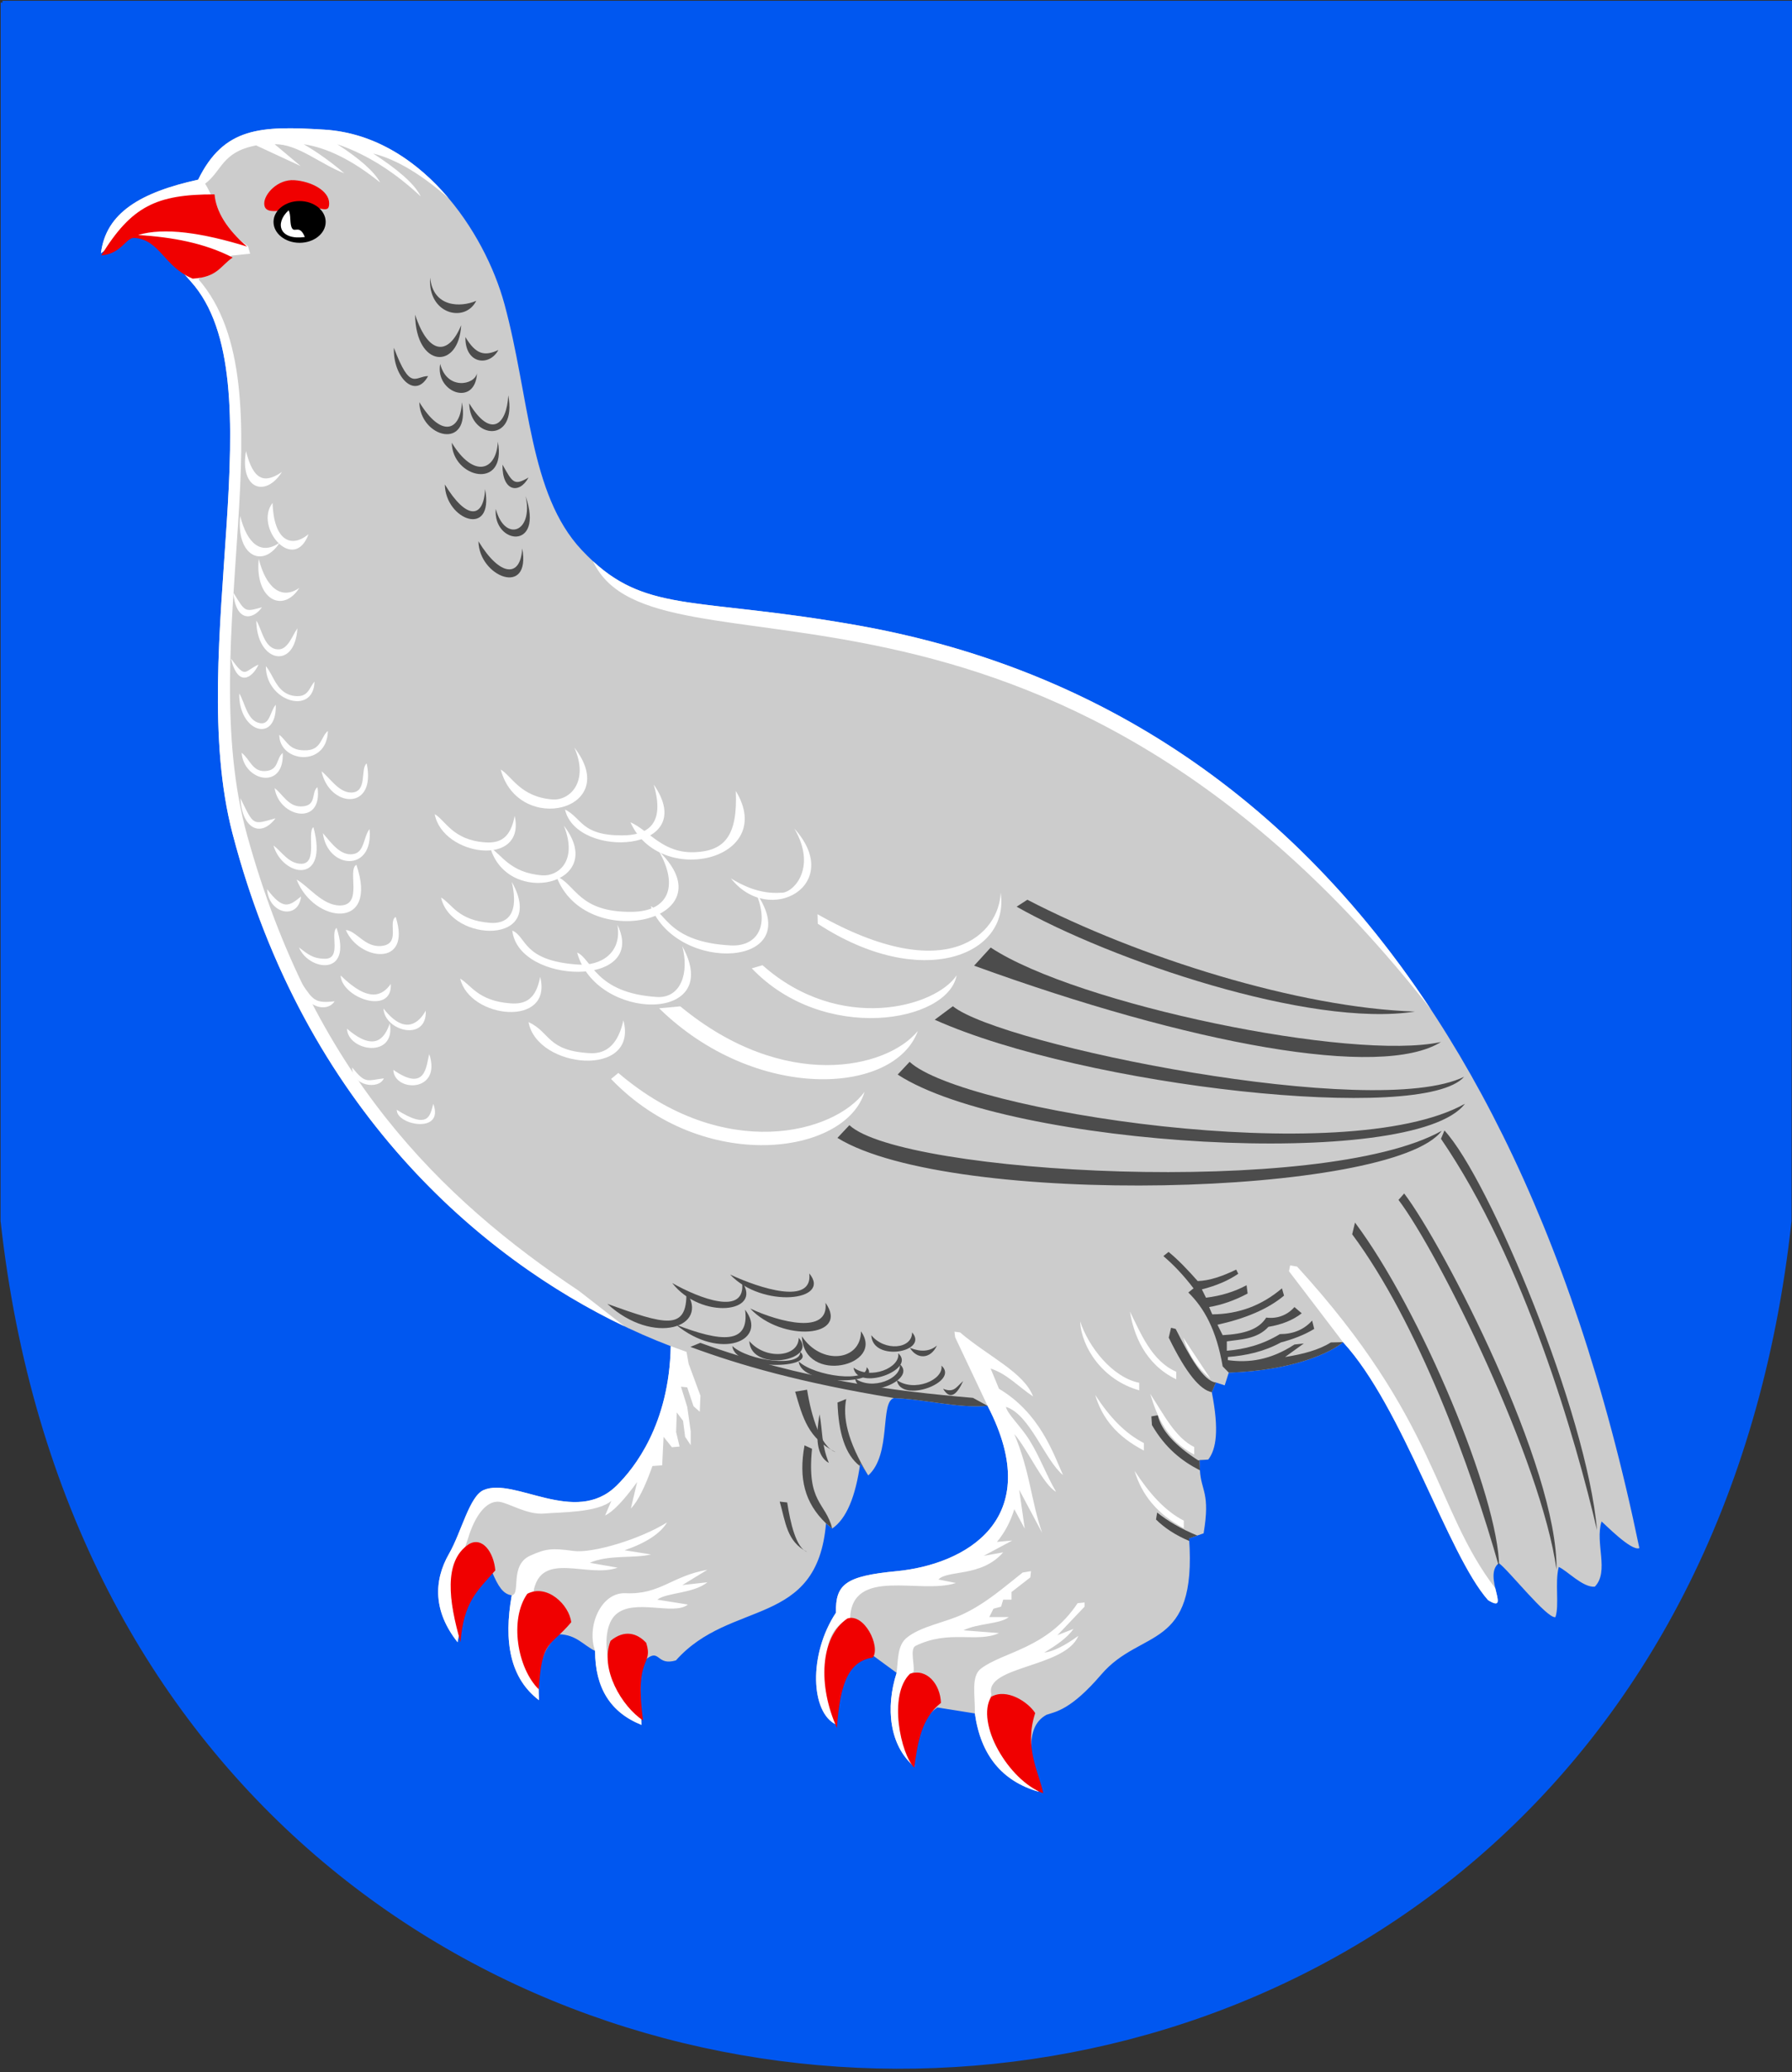
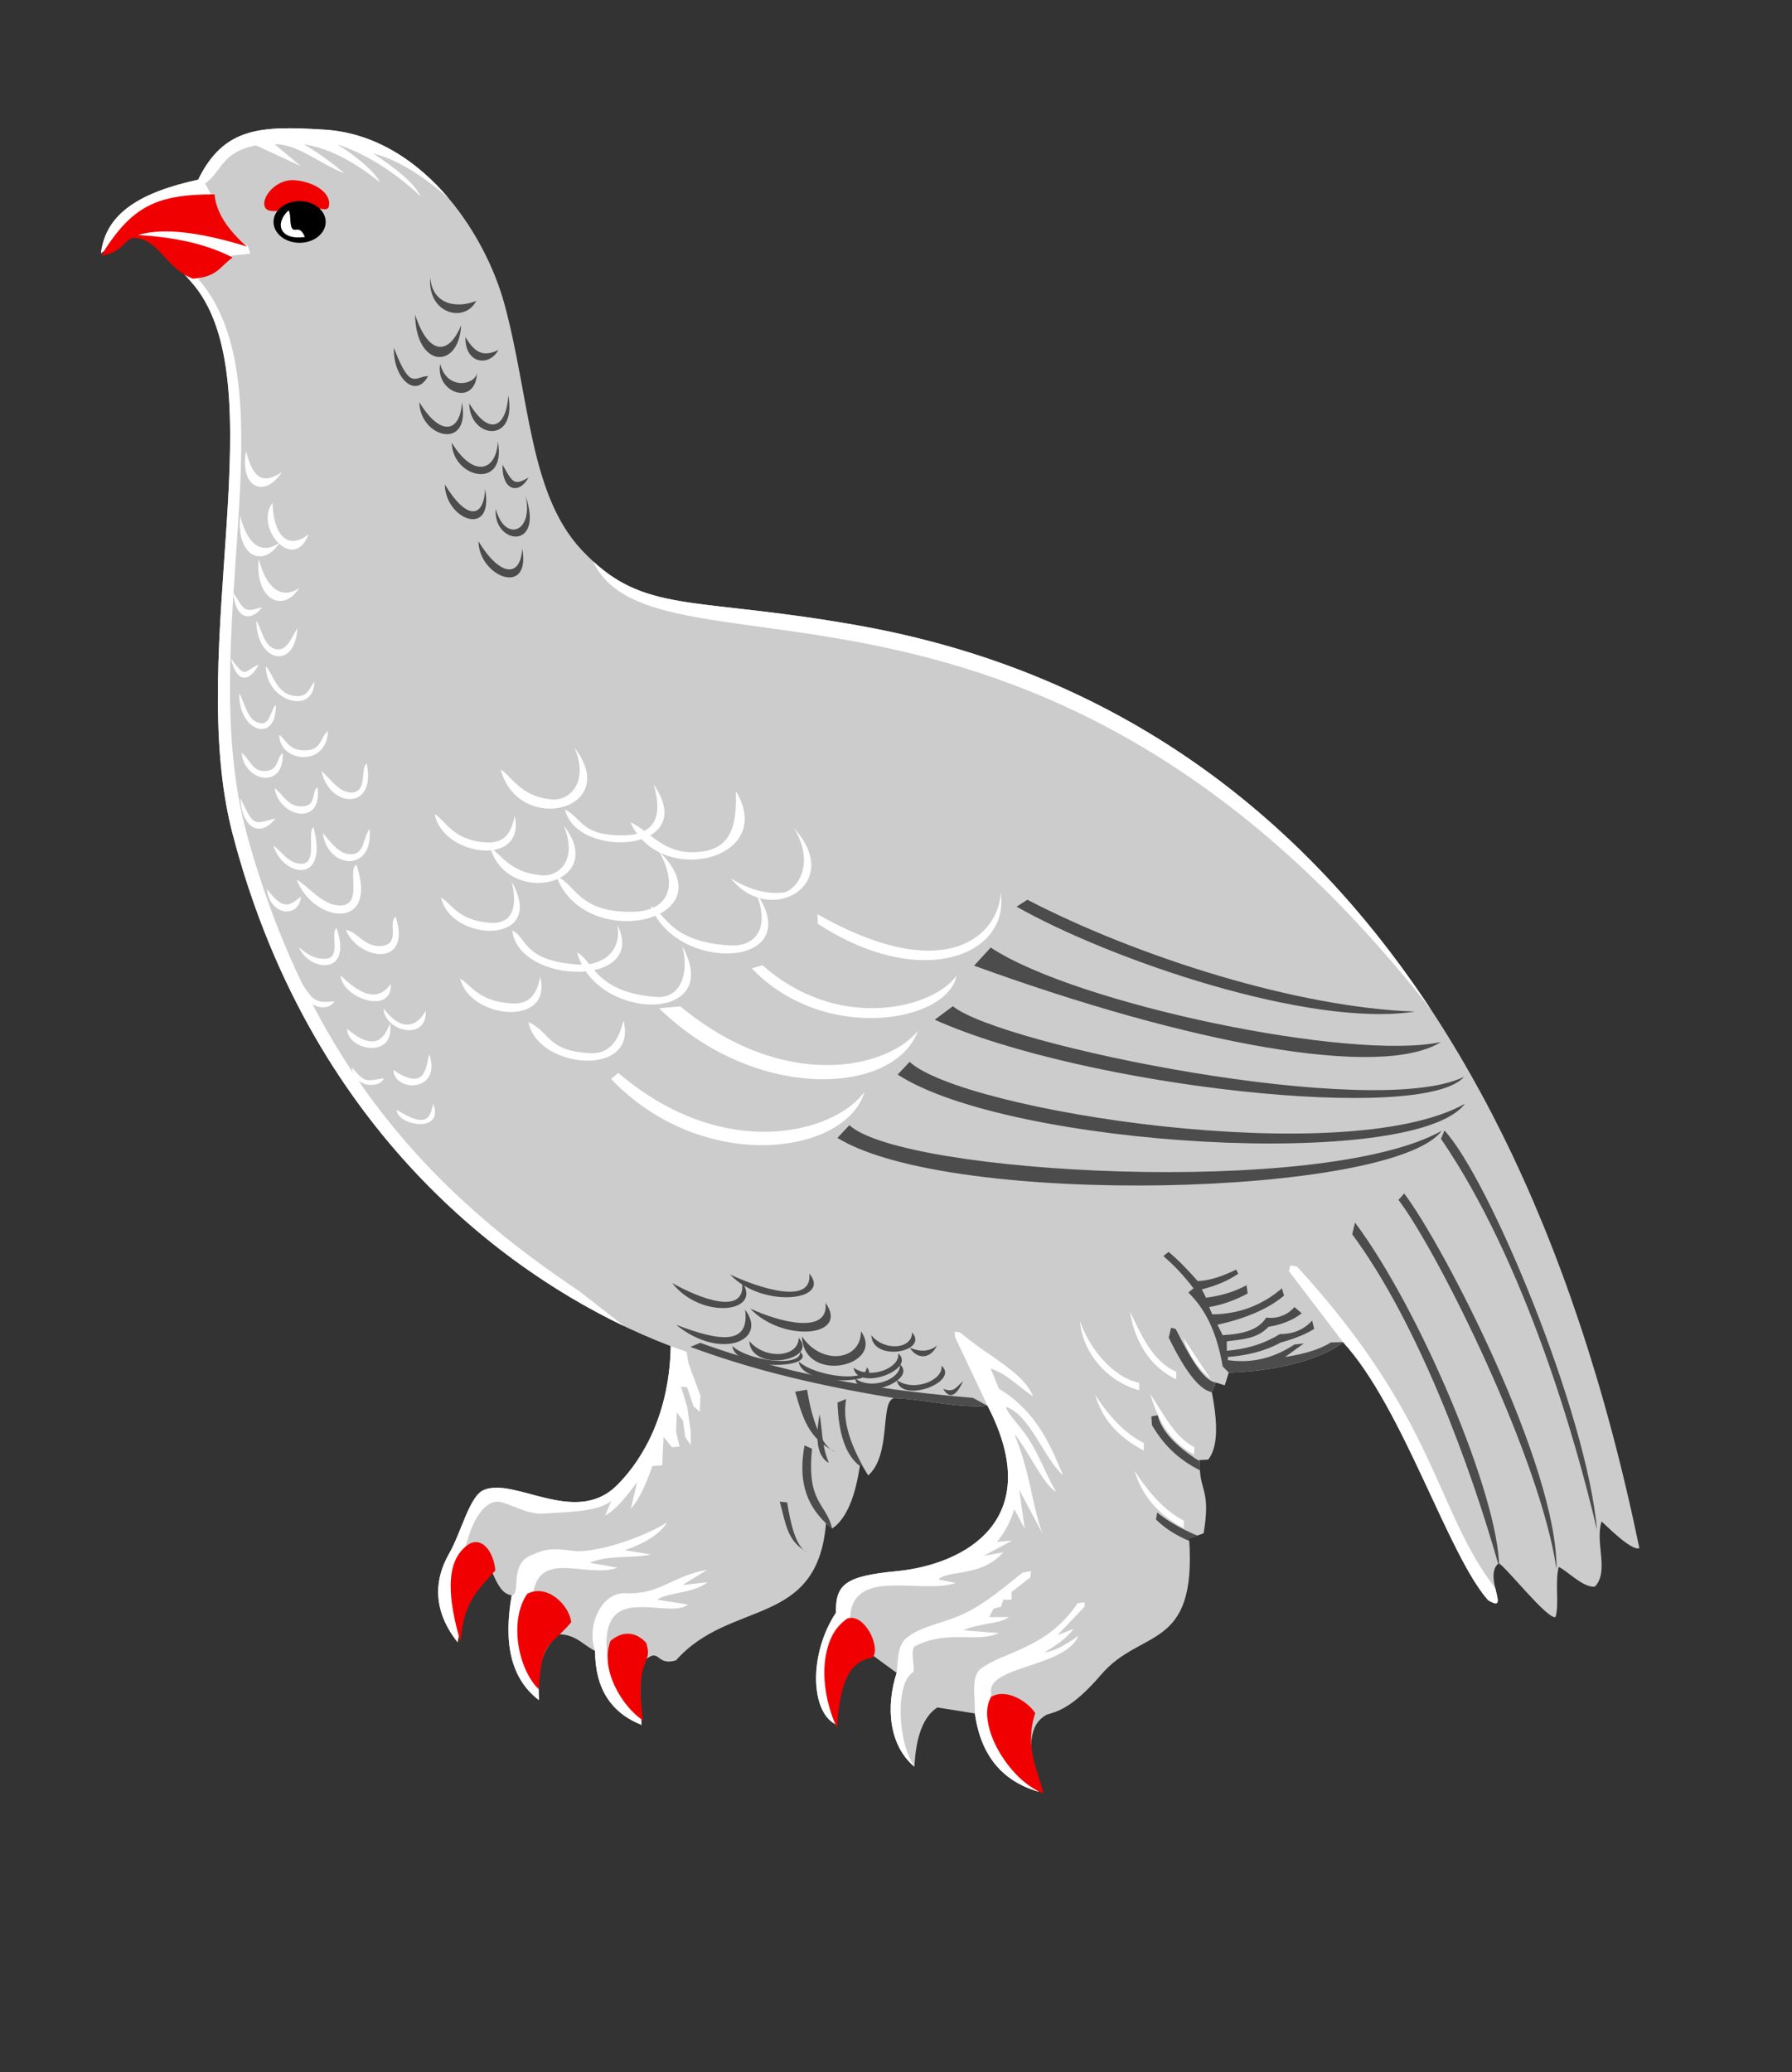
<svg xmlns="http://www.w3.org/2000/svg" xml:space="preserve" width="500px" height="578px" shape-rendering="geometricPrecision" text-rendering="geometricPrecision" image-rendering="optimizeQuality" fill-rule="evenodd" clip-rule="evenodd" viewBox="0 0 500 578" version="1.0">
  <rect x="0" y="0" width="500" height="578" fill="#333333" stroke="none" />
  <g id="Layer_x0020_1">
-     <path id="path1937" fill="#0057F0" stroke="#0057F0" stroke-width="0.992" d="M0.689 0.715l498.87 0 -0.182 339.851c-34.318,316.218 -464.275,313.187 -498.722,0l0.034 -339.851z" />
    <path fill="#CCCCCC" d="M342.851 382.902c18.097,-0.549 28.738,-5.748 31.875,-8.5 16.725,18.169 29.246,59.302 40.473,71.973 6.623,4.09 -1.591,-6.733 3.002,-10.328 2.669,1.861 13.448,15.566 15.794,15.075 1.128,-3.438 -0.208,-9.533 0.92,-14.011 2.337,1.006 6.732,5.816 10.063,5.505 4.114,-4.237 -0.011,-12.161 1.881,-18.18 0.723,0.508 8.327,8.408 10.55,7.417 -37.716,-182.35 -133.066,-242.219 -217.709,-257.333 -47.275,-8.442 -60.252,-2.797 -77.42,-21.117 -14.651,-15.635 -14.478,-42.592 -21.512,-68.511 -5.553,-20.462 -23.549,-47.07 -50.279,-48.728 -17.714,-1.099 -27.997,-0.753 -35.207,13.96 -16.018,3.526 -25.757,9.235 -27.113,20.523 13.198,-10.432 15.75,-2.451 25.04,7.84 24.646,27.302 -1.807,102.308 11.636,153.925 22.414,86.061 81.548,127.63 122.301,143.11 -0.407,21.785 -10.147,34.08 -15.206,38.999 -11.527,11.207 -28.384,-2.572 -36.996,1.141 -3.969,1.711 -6.208,11.761 -9.649,17.751 -4.458,7.762 -4.294,16.295 2.381,24.701 1.334,-8.008 4.017,-14.938 9.664,-19.494 1.598,3.75 2.981,6.098 5.441,6.399 -2.315,12.988 -0.426,23.174 7.608,29.262 -0.489,-8.612 0.639,-14.312 5.649,-18.393 4.735,0.154 6.559,2.895 9.999,4.666 0.009,10.322 4.33,17.194 12.963,20.617 -0.793,-10.477 -0.293,-16.642 1.5,-18.494 3.644,-2.75 2.708,2.093 8.105,0.499 15.189,-17.132 39.425,-8.931 41.866,-38.22l1.735 1.433c3.906,-2.656 6.518,-8.762 7.836,-18.317l2.206 3.517c6.603,-5.9 3.18,-20.532 7.196,-21.58 8.567,0.278 17.494,2.872 26.102,2.157 16.614,31.946 -6.547,44.322 -25.404,46.126 -14.3,1.368 -17.051,3.686 -16.9,11.582 -7.734,11.702 -7.059,27.932 0.084,31.225 0.805,-12.049 4.197,-18.491 10.177,-19.327l6.671 4.884c-3.143,9.699 -2.027,20.368 4.965,26.185 0.411,-8.529 2.546,-14.04 6.407,-16.531l10.458 1.671c1.613,11.589 7.539,18.866 17.777,21.831 -1.848,-8.124 -4.343,-17.865 2.218,-21.461 2.577,-0.869 6.803,-1.35 15.292,-11.255 11.127,-12.983 26.712,-6.375 24.488,-37.962l4.046 -1.393c1.922,-11.36 -0.684,-11.723 -1.026,-17.584l-0.112 -2.834 2.431 -0.162c2.219,-2.869 3.089,-8.164 0.994,-18.796l1.14 -2.708 2.46 0.799 1.135 -3.554z" />
    <path fill="#4C4C4C" d="M402.057 290.67c-24.744,5.414 -101.644,-10.487 -125.637,-26.345l-4.627 5.06c60.258,21.891 113.578,31.757 130.265,21.285z" />
    <path fill="#4C4C4C" d="M394.805 282.185c-32.518,-1.079 -77.022,-15.067 -108.159,-31.195l-2.989 1.939c26.293,14.875 81.78,33.834 111.149,29.256z" />
    <path fill="#4C4C4C" d="M418.294 437.21c-7.897,-28.057 -22.668,-68.174 -41.012,-92.897l0.791 -3.264c18.301,24.441 40.133,76.551 40.221,96.161z" />
    <path fill="#4C4C4C" d="M434.29 437.865c-4.18,-30.211 -32.685,-88.083 -44.084,-103.145l1.587 -1.79c11.068,14.558 42.965,76.466 42.498,104.935z" />
    <path fill="#4C4C4C" d="M445.594 426.845c-5.857,-25.088 -20.191,-75.083 -43.539,-109.17l0.971 -2.312c12.484,13.421 39.802,78.949 42.568,111.482z" />
    <path fill="#4C4C4C" d="M221.861 388.213l3.334 -0.545c1.142,7.362 3.81,16.002 7.96,17.422 -7.612,-3.838 -9.118,-9.373 -11.294,-16.878z" />
    <path fill="white" d="M150.713 272.514c-1.164,6.242 -4.101,7.692 -8.303,7.379 -9.049,-0.675 -10.946,-5.125 -14.01,-6.894 2.697,11.293 25.921,13.667 22.313,-0.485z" />
    <path fill="white" d="M91.487 203.911c-1.885,1.474 -1.768,5.134 -5.8,5.376 -5.097,0.306 -5.482,-2.564 -7.769,-4.303 0.047,7.781 13.333,9.142 13.569,-1.073z" />
    <path fill="white" d="M82.984 175.275c-1.354,1.876 -2.574,5.8 -5.184,5.867 -4.057,0.103 -4.647,-5.515 -6.284,-8.026 0.087,11.579 10.731,14.025 11.468,2.159z" />
    <path fill="white" d="M87.753 190.14c-1.545,1.782 -1.727,4.44 -5.499,4.013 -5.057,-0.572 -5.821,-5.711 -8.07,-8.317 -0.074,9.744 13.316,13.941 13.569,4.304z" />
    <path fill="white" d="M73.094 169.403c-4.911,1.364 -4.649,1.331 -8.018,-4.143 0.755,8.297 5.424,7.809 8.018,4.143z" />
    <path fill="white" d="M76.884 228.269c-6.42,1.792 -5.997,2.241 -9.795,-5.603 0.317,8.077 5.415,11.36 9.795,5.603z" />
    <path fill="white" d="M78.677 131.652c-5.185,3.57 -8.078,1.971 -10.041,-5.815 -1.806,10.551 5.383,13.122 10.041,5.815z" />
    <path fill="white" d="M86.085 149.015c-4.968,4.098 -9.694,1.641 -10.041,-8.726 -5.233,6.786 5.955,19.813 10.041,8.726z" />
    <path fill="white" d="M103.094 231.27c-1.753,2.369 -1.384,6.526 -4.591,6.995 -3.478,0.509 -5.953,-2.966 -8.412,-5.844 1.3,10.117 14.232,11.02 13.003,-1.15z" />
    <path fill="#4C4C4C" d="M119.446 104.919c-3.643,-0.009 -4.905,4.378 -9.541,-7.898 -0.298,8.12 5.92,14.542 9.541,7.898z" />
    <path fill="#4C4C4C" d="M128.675 90.709c-3.417,8.442 -9.073,8.561 -12.854,-2.931 0.191,14.902 12.184,15.52 12.854,2.931z" />
    <path fill="#4C4C4C" d="M133.093 104.123c-0.747,3.381 -8.435,4.744 -10.267,-2.608 -1.482,7.946 9.757,12.121 10.267,2.608z" />
    <path fill="#4C4C4C" d="M129.86 94.04c2.876,4.75 5.238,5.453 9.2,3.591 -2.561,4.758 -9.355,3.922 -9.2,-3.591z" />
-     <path fill="#4C4C4C" d="M191.514 360.402c6.669,9.768 -9.155,15.186 -22.051,3.328 15.983,5.714 22.314,7.818 22.051,-3.328z" />
    <path fill="#4C4C4C" d="M132.88 83.916c-3.128,6.295 -13.617,3.749 -12.855,-6.489 0.783,8.324 8.465,8.402 12.855,6.489z" />
    <path fill="#4C4C4C" d="M128.889 112.209c-0.423,8.246 -5.848,9.926 -11.884,-0.02 0.142,9.895 14.403,13.751 11.884,0.02z" />
    <path fill="#4C4C4C" d="M141.826 110.269c-0.423,8.246 -4.878,12.19 -10.913,2.244 0.142,9.895 13.433,11.488 10.913,-2.244z" />
    <path fill="#4C4C4C" d="M138.915 123.206c-0.423,8.246 -6.818,10.25 -12.854,0.303 0.142,9.895 15.374,13.428 12.854,-0.303z" />
    <path fill="#4C4C4C" d="M140.21 129.618c2.876,5.182 3.298,5.884 7.259,3.591 -2.561,4.758 -7.414,3.922 -7.259,-3.591z" />
    <path fill="#4C4C4C" d="M135.358 136.466c-0.423,8.246 -5.201,8.633 -11.237,-1.314 0.142,9.895 13.757,15.045 11.237,1.314z" />
    <path fill="#4C4C4C" d="M145.707 152.962c-0.423,8.246 -6.172,7.986 -12.207,-1.961 0.142,9.895 14.727,15.692 12.207,1.961z" />
    <path fill="#4C4C4C" d="M138.336 141.965c-0.871,9.863 13.61,11.868 8.326,-3.578 2.23,10.326 -5.886,12.889 -8.326,3.578z" />
    <path fill="#F00000" d="M82.138 50.268c4.677,0.323 9.703,2.896 9.703,6.468 0,3.572 -3.085,0 -9.38,1.294 -6.294,1.294 -8.733,1.308 -8.733,-1.294 0,-2.602 3.732,-6.792 8.409,-6.468z" />
    <ellipse fill="black" cx="83.594" cy="61.911" rx="7.277" ry="5.822" />
    <path fill="white" d="M85.049 66.116c-1.401,-3.504 -2.803,-1.186 -3.558,-2.426 -0.754,-1.24 -0.215,-3.773 -0.97,-5.013 -3.989,3.665 -2.48,8.409 4.528,7.439z" />
    <path fill="white" d="M78.031 151.382c-5.185,3.57 -9.048,0.353 -11.011,-7.432 -1.159,11.198 6.354,14.739 11.011,7.432z" />
    <path fill="white" d="M83.529 163.995c-5.185,3.57 -9.372,-0.293 -11.335,-8.079 -1.159,11.198 6.677,15.385 11.335,8.079z" />
    <path fill="white" d="M72.125 185.399c-4.05,1.795 -3.464,4.185 -7.694,-1.72 1.966,8.296 6.043,5.386 7.694,1.72z" />
    <path fill="white" d="M76.953 196.603c-1.61,1.782 -1.581,5.571 -4.327,5.144 -3.682,-0.572 -4.238,-5.711 -5.875,-8.317 -0.215,10.875 10.502,14.103 10.201,3.173z" />
    <path fill="white" d="M78.884 210.051c-1.885,1.474 -0.955,4.885 -4.992,5.053 -3.481,0.144 -4.19,-3.372 -6.477,-5.111 0.613,7.97 11.96,10.516 11.468,0.058z" />
    <path fill="white" d="M88.578 219.584c-1.885,1.474 0.015,5.37 -4.669,5.376 -3.485,0.004 -4.997,-3.372 -7.284,-5.111 1.211,8.269 13.587,10.763 11.953,-0.265z" />
    <path fill="white" d="M102.312 212.959c-1.885,1.474 0.338,8.118 -4.345,8.123 -3.485,0.004 -5.967,-4.18 -8.254,-5.919 2.196,10.239 15.402,11.163 12.599,-2.204z" />
    <path fill="white" d="M87.447 230.733c-1.885,1.474 1.307,10.218 -3.376,10.223 -3.484,0.004 -5.482,-3.372 -7.769,-5.111 2.519,8.785 15.564,11.163 11.145,-5.112z" />
    <path fill="white" d="M83.993 250.081c-3.351,2.762 -5.028,3.857 -9.472,-2.048 0.478,7.108 8.808,8.614 9.472,2.048z" />
    <path fill="white" d="M99.439 241.235c-2.656,1.474 2.002,11.349 -4.596,11.354 -4.909,0.003 -8.856,-5.473 -12.078,-7.212 4.762,12.218 22.98,14.407 16.674,-4.143z" />
    <path fill="white" d="M93.91 258.847c-1.885,1.474 1.468,8.603 -3.214,8.607 -3.484,0.003 -4.997,-1.433 -7.284,-3.172 2.721,6.575 15.145,8.306 10.498,-5.435z" />
    <path fill="white" d="M110.407 255.777c-2.352,1.474 1.635,7.702 -4.172,8.123 -4.508,0.327 -6.72,-4.18 -9.736,-4.465 3.611,8.514 18.467,10.568 13.908,-3.658z" />
    <path fill="white" d="M93.365 279.326c-5.513,0.599 -6.002,-0.35 -9.149,-4.957 -0.657,5.486 6.592,8.819 9.149,4.957z" />
    <path fill="white" d="M109.037 274.479c-2.282,3.184 -6.002,5.467 -13.996,-2.371 0.312,6.293 14.509,11.242 13.996,2.371z" />
    <path fill="white" d="M118.797 281.912c-1.74,3.184 -5.706,7.244 -11.799,-0.594 0.238,6.293 12.19,9.465 11.799,0.594z" />
    <path fill="white" d="M108.779 285.466c-1.255,3.507 -3.767,8.537 -11.96,1.507 0.238,6.293 13.644,8.495 11.96,-1.507z" />
    <path fill="white" d="M119.766 294.029c-0.878,3.256 -0.864,10.802 -10.021,4.415 0.238,6.293 13.644,6.395 10.021,-4.415z" />
    <path fill="white" d="M120.897 307.925c-0.878,2.957 -1.026,7.483 -10.183,1.668 -0.166,4.273 13.348,6.852 10.183,-1.668z" />
    <path fill="white" d="M107.098 300.816c-4.786,0.598 -5.113,1.589 -8.825,-3.018 -0.108,5.211 7.478,6.275 8.825,3.018z" />
    <path fill="white" d="M142.796 246.016c2.23,9.635 -1.839,11.732 -6.041,11.418 -9.048,-0.675 -10.623,-5.287 -13.687,-7.055 2.698,12.585 29.799,13.505 19.728,-4.363z" />
    <path fill="white" d="M143.604 227.597c-1.164,6.242 -4.101,7.693 -8.303,7.379 -9.049,-0.675 -10.946,-6.094 -14.011,-7.863 2.213,11.778 25.544,15.014 22.314,0.484z" />
    <path fill="white" d="M173.94 284.633c-1.381,6.242 -4.378,9.437 -9.366,9.157 -12.028,-0.675 -10.886,-5.772 -17.108,-8.672 2.393,13.111 30.755,15.727 26.474,-0.485z" />
    <path fill="white" d="M172.265 257.972c1.345,7.696 -4.401,11.578 -11.152,11.095 -15.415,-1.102 -14.056,-7.71 -18.172,-9.479 1.683,15.172 37.992,16.037 29.324,-1.616z" />
    <path fill="white" d="M157.338 230.343c4.007,10.12 -1.84,14.156 -6.041,13.843 -9.047,-0.675 -11.431,-5.934 -14.495,-7.703 4.96,16.787 33.193,10.274 20.536,-6.14z" />
    <path fill="white" d="M160.246 208.531c4.169,9.474 -1.194,14.803 -6.041,14.489 -9.047,-0.676 -11.431,-6.58 -14.495,-8.349 4.959,18.579 34.161,11.339 20.536,-6.14z" />
    <path fill="white" d="M182.406 218.872c2.799,9.635 -0.209,14.156 -8.875,14.165 -11.387,0.012 -11.07,-4.802 -15.886,-7.217 3.164,14.02 38,12.126 24.761,-6.948z" />
    <path fill="white" d="M183.853 237.453c5.66,9.958 2.502,16.796 -7.516,16.912 -14.944,0.173 -15.547,-7.548 -21.116,-9.963 8.021,21.775 48.626,12.448 28.632,-6.948z" />
    <path fill="white" d="M205.303 220.649c0.537,12.382 -3.031,16.693 -11.354,17.074 -9.015,0.412 -12.673,-5.933 -18.046,-8.349 8.215,18.382 41.099,10.51 29.4,-8.725z" />
    <path fill="white" d="M190.362 263.95c1.991,7.373 -0.357,14.598 -7.114,14.165 -17.191,-1.103 -18.095,-10.618 -22.211,-12.387 5.184,19.329 41.386,19.904 29.324,-1.778z" />
    <path fill="white" d="M210.882 248.924c4.253,10.282 -0.371,15.147 -6.952,14.812 -17.215,-0.878 -18.256,-9.164 -22.373,-10.933 7.554,19.113 44.078,17.104 29.324,-3.878z" />
    <path fill="white" d="M221.65 231.151c6.547,11.251 -0.615,18.196 -3.79,17.882 -5.995,0.456 -11.002,-2.218 -13.909,-3.986 10.763,13.661 31.784,1.723 17.699,-13.896z" />
    <path fill="white" d="M241.224 304.57c-8.336,11.491 -39.169,19.939 -68.702,-5.264l-2.026 1.68c25.66,26.776 65.515,21.25 70.728,3.584z" />
    <path fill="white" d="M256.089 287.605c-8.654,10.556 -37.295,17.098 -66.278,-6.879l-5.904 0.549c26.889,26.284 65.632,24.272 72.182,6.33z" />
    <path fill="white" d="M266.914 272.094c-5.966,8.897 -32.6,16.27 -54.16,-2.84l-2.996 0.872c20.167,21.121 54.689,15.11 57.156,1.968z" />
    <path fill="white" d="M279.194 248.989c-0.311,11.159 -14.503,26.772 -51.09,6.047l0.074 2.65c28.892,18.859 53.72,8.809 51.016,-8.696z" />
    <path fill="#4C4C4C" d="M408.52 300.365c-24.959,12.307 -129.219,-8.763 -142.656,-19.667l-5.058 3.768c41.9,18.744 136.407,29.078 147.715,15.899z" />
    <path fill="#4C4C4C" d="M408.735 307.905c-33.263,18.653 -140.234,1.981 -154.936,-11.696l-3.335 3.552c31.128,20.252 144.163,26.924 158.271,8.143z" />
    <path fill="#4C4C4C" d="M402.272 315.445c-33.263,18.653 -150.575,12.106 -165.277,-1.57l-3.335 3.552c31.793,19.588 154.988,16.313 168.612,-1.982z" />
    <path fill="#4C4C4C" d="M207.892 365.357c6.59,8.599 -6.844,14.34 -19.256,4.19 12.533,4.834 20.564,5.61 19.256,-4.19z" />
    <path fill="#4C4C4C" d="M217.552 418.887l2.088 0.235c0.863,5.563 2.449,12.739 5.585,13.812 -5.752,-2.901 -6.029,-8.376 -7.673,-14.047z" />
    <path fill="#4C4C4C" d="M207.03 357.601c5.943,8.599 -11.368,10.677 -19.471,0.312 7.363,4.188 20.78,9.488 19.471,-0.312z" />
    <path fill="#4C4C4C" d="M225.796 355.231c6.452,7.737 -13.179,9.815 -22.079,0.312 8.166,3.822 23.16,8.681 22.079,-0.312z" />
    <path fill="#4C4C4C" d="M230.32 363.418c6.883,9.676 -12.101,11.107 -21.002,1.605 8.166,3.822 22.083,7.389 21.002,-1.605z" />
    <path fill="#4C4C4C" d="M240.23 371.389c6.883,9.676 -15.979,14.985 -16.478,1.39 5.365,8.131 16.482,6.958 16.478,-1.39z" />
    <path fill="#4C4C4C" d="M222.855 373.193c5.759,6.336 -13.37,9.813 -13.787,0.91 4.489,5.324 13.79,4.556 13.787,-0.91z" />
    <path fill="#4C4C4C" d="M254.495 371.685c4.757,5.431 -11.044,8.411 -11.389,0.78 3.708,4.564 11.392,3.905 11.389,-0.78z" />
    <path fill="#4C4C4C" d="M250.617 377.501c5.224,4.605 -11.44,10.744 -12.466,4.011 4.789,3.482 13.117,0.025 12.466,-4.011z" />
    <path fill="#4C4C4C" d="M262.682 380.948c5.224,4.605 -11.44,10.744 -12.466,4.011 4.789,3.482 13.117,0.025 12.466,-4.011z" />
    <path fill="#4C4C4C" d="M223.257 377.07c4.99,4.839 -18.245,5.484 -18.929,-1.59 4.438,4.183 19.355,6.076 18.929,1.59z" />
    <path fill="#4C4C4C" d="M241.785 381.379c4.99,4.839 -18.245,5.484 -18.929,-1.59 4.438,4.183 19.355,6.076 18.929,1.59z" />
    <path fill="#4C4C4C" d="M231.257 408.093c-2.154,-5.386 -1.723,-9.048 -2.585,-13.572 -1.149,6.535 -0.862,11.634 2.585,13.572z" />
    <path fill="#4C4C4C" d="M251.048 380.517c5.224,4.605 -11.44,10.744 -12.466,4.011 4.789,3.482 13.117,0.025 12.466,-4.011z" />
    <path fill="#4C4C4C" d="M261.418 375.347c-1.939,1.652 -4.453,1.867 -7.54,0.646 1.939,3.232 5.744,3.232 7.54,-0.646z" />
    <path fill="#4C4C4C" d="M268.743 385.257c-1.939,1.652 -2.514,3.375 -5.601,2.154 1.939,3.232 3.806,1.723 5.601,-2.154z" />
    <path fill="white" d="M174.22 369.978c-39.458,-18.839 -89.236,-60.246 -109.373,-137.567 -13.443,-51.617 13.01,-126.623 -11.636,-153.925 -9.29,-10.291 -11.842,-18.272 -25.04,-7.84 1.356,-11.288 11.095,-16.997 27.113,-20.523 7.209,-14.713 17.493,-15.059 35.207,-13.96 14.2,0.881 25.936,8.804 34.65,19.105 -7.245,-6.331 -14.28,-10.768 -21.008,-12.44 6.46,4.216 11.463,8.27 13.261,11.967 -7.034,-6.551 -14.699,-11.628 -23.287,-14.555 6.319,4.076 10.309,7.634 11.967,10.673 -7.633,-6.147 -14.749,-9.704 -21.347,-10.673 3.773,2.178 7.547,4.873 11.32,8.086 -6.533,-2.436 -13.002,-8.238 -19.406,-8.086l7.245 6.081 -12.42 -5.757c-9.598,1.81 -9.487,7.116 -14.231,10.673 3.601,5.822 2.93,10.867 11.967,17.465l0.584 2.069 -5.112 0.518 -9.315 6.598c26.444,30.448 -1.486,100.493 13.565,155.025 18.368,66.551 54.013,101.453 92.601,127.191l12.696 9.873zm-23.931 100.474c-0.011,1.209 0.026,2.483 0.102,3.828 -8.034,-6.089 -9.923,-16.274 -7.608,-29.262 2.601,-0.259 -0.676,-8.41 5.111,-11.035 4.476,-2.03 6.135,-2.152 12.166,-1.333 5.18,0.704 18.454,-3.201 26.057,-7.959 -1.877,3.106 -5.825,5.695 -11.845,7.767l7.379 1.165c-4.725,1.165 -11.78,0 -17.087,2.33l7.767 1.359c-8.414,3.042 -21.488,-4.984 -23.495,6.796 -5.583,3.263 -5.196,20.232 1.453,26.344zm28.525 7.885c0.052,0.907 0.115,1.851 0.189,2.833 -8.633,-3.423 -12.955,-10.295 -12.963,-20.617 -2.438,-6.822 1.608,-16.433 8.51,-16.114 9.639,0.446 12.784,-4.767 22.829,-6.545l-6.99 4.272 6.99 -0.777c-3.883,3.171 -11.456,2.848 -13.98,4.854l8.544 1.359c-3.935,3.18 -14.958,-1.843 -20.107,2.77 -5.149,4.613 -2.677,20.803 6.979,27.964zm110.969 21.475c-10.238,-2.965 -16.163,-10.242 -17.777,-21.831 0.104,-4.875 -1.151,-10.333 1.671,-12.49 6.265,-4.788 18.519,-5.518 27.002,-18.277l1.942 -0.194 0 1.165 -7.573 7.961 4.466 -1.748c-1.743,2.525 -4.852,4.596 -8.155,6.602 2.395,-0.259 5.567,-1.812 9.514,-4.66 -3.624,8.932 -26.278,8.349 -24.272,16.311 -2.346,7.79 -1.062,16.26 13.181,27.161zm127.429 -56.751c0.743,3.196 1.713,5.614 -2.012,3.313 -11.227,-12.671 -23.748,-53.804 -40.473,-71.973l-15.082 -19.784 0.323 -1.617 1.941 0.323c39.458,43.173 38.163,67.264 55.304,89.738zm-251.752 -286.496c15.745,14.506 29.92,10.04 74.24,17.953 54.886,9.8 114.273,38.42 159.53,107.048 -108.649,-138.697 -216.652,-88.186 -233.77,-125.002zm-37.215 298.597c-0.212,0.965 -0.4,1.949 -0.567,2.95 -6.674,-8.406 -6.839,-16.94 -2.381,-24.701 3.44,-5.99 5.68,-16.04 9.649,-17.751 8.611,-3.713 25.469,10.065 36.996,-1.141 5.059,-4.918 14.798,-17.214 15.206,-38.999l4.406 1.597 0.583 3.301 3.301 8.932 -0.194 4.466 -1.748 -1.553 -1.748 -5.243 -1.748 -0.194 1.748 5.631 0.971 6.796 0 3.883 -1.553 -2.33 -0.583 -4.466 -1.748 -2.33 -0.194 5.437 0.971 4.078 -2.136 0.194 -2.33 -2.913 -0.388 7.961 -2.718 0.194c-2.006,5.647 -4.012,9.821 -6.019,11.845l1.748 -7.379c-3.754,5.178 -6.731,8.285 -8.932,9.32l1.748 -4.078c-3.897,3.358 -14.596,3.153 -18.707,3.542 -4.77,0.452 -10.081,-3.031 -12.615,-3.281 -3.848,-0.38 -6.944,4.503 -8.622,10.064 -2.945,9.758 -7.589,12.037 -2.394,26.167zm105.085 25.936c-7.143,-3.293 -7.818,-19.524 -0.084,-31.225 -0.151,-7.897 2.6,-10.214 16.9,-11.582 18.857,-1.804 42.019,-14.18 25.404,-46.126l-9.044 -19.125 -0.194 -1.553 1.553 0.194c7.948,6.781 17.755,11.085 20.388,17.864 -3.948,-2.589 -7.314,-6.343 -11.845,-7.767l2.33 5.631c11.197,6.667 15.016,17.605 17.864,24.078 -5.113,-4.207 -9.255,-16.958 -15.922,-19.029 0.34,1.925 4.108,5.383 6.446,9.107 3.005,4.787 4.914,10.141 7.535,14.583 -3.689,-2.071 -7.573,-11.327 -11.65,-16.116 4.531,10.938 4.596,18.382 7.767,27.573l-6.408 -12.039 1.553 10.874 -2.913 -5.437c-1.1,3.56 -2.718,6.602 -4.854,9.126l4.272 -0.388 -7.961 4.272 5.437 -0.971c-6.084,6.99 -15.598,4.854 -18.058,7.573l4.854 0.971c-9.838,3.301 -28.997,-4.66 -29.514,9.903 -8.673,3.406 -7.625,15.318 -3.855,29.613zm21.813 11.742c-6.993,-5.817 -8.109,-16.486 -4.965,-26.185 0.428,-4.081 0.274,-7.736 2.838,-9.812 4.006,-3.242 10.689,-4.197 15.741,-6.594 6.494,-3.082 11.434,-7.536 16.584,-11.58l2.33 -0.388 -0.194 1.748 -5.243 4.078 0 2.136 -2.33 0 -0.583 1.942 -2.136 0.583 -1.165 2.33 5.437 0c-2.459,2.006 -8.608,1.683 -12.621,3.689l9.903 0.777c-6.22,2.832 -13.841,-1.057 -23.28,3.563 -1.704,0.834 -0.112,5.699 -0.603,7.311 -4.857,2.489 -4.76,18.799 0.288,26.404z" />
-     <path fill="#F00000" d="M253.908 466.904c4.698,-1.6 8.463,2.952 8.633,8.133 -5.543,4.306 -6.547,11.408 -7.445,18.065 -3.71,-3.669 -7.39,-20.213 -1.188,-26.198z" />
+     <path fill="#F00000" d="M253.908 466.904z" />
    <path fill="#F00000" d="M276.555 473.342c4.299,-2.48 10.231,1.361 12.283,4.522 -3.138,9.715 1.02,16.455 2.247,22.388 -9.838,-3.677 -18.918,-19.725 -14.529,-26.91z" />
    <path fill="#F00000" d="M236.414 451.503c4.698,-1.6 9.303,7.675 7.145,10.85 -6.19,1.071 -9.134,5.909 -10.032,19.682 -5.346,-11.721 -4.759,-25.309 2.887,-30.532z" />
    <path fill="#F00000" d="M147.125 444.6c5.561,-2.894 11.718,3.145 12.255,7.939 -5.979,7.117 -8.166,4.62 -9.062,18.712 -5.981,-5.892 -8.245,-19.482 -3.193,-26.651z" />
    <path fill="#F00000" d="M170.361 457.719c3.82,-3.169 7.386,-2.206 9.941,0.564 2.108,6.684 -3.4,3.222 -0.869,21.648 -5.883,-3.834 -12.187,-14.39 -9.072,-22.212z" />
    <path fill="#F00000" d="M130.795 430.78c3.728,-2.246 6.974,2.176 7.404,7.292 -5.22,5.923 -8.811,8.82 -9.709,20.006 -3.232,-11.229 -4.849,-22.556 2.305,-27.297z" />
    <path fill="#F00000" d="M59.858 54.228c0.433,4.851 3.454,9.702 9.062,14.554 -12.392,-3.824 -23.166,-5.436 -30.381,-3.22 9.546,0.582 18.552,2.242 26.374,6.276 -3.468,2.364 -4.202,5.484 -11.152,5.894 -8.023,-3.299 -9.098,-10.839 -16.242,-11.374 -2.381,-0.178 -3.569,4.447 -9.267,4.899 8.412,-13.667 15.324,-17.072 31.608,-17.03z" />
    <path fill="#4C4C4C" d="M232.209 426.389l-1.735 -1.433c-5.993,-5.754 -7.658,-12.51 -6.003,-21.764l2.1 0.969c-1.514,15.165 3.758,14.818 5.637,22.228zm10.042 -14.8l-2.206 -3.517c-0.041,0.298 -0.084,0.594 -0.127,0.886 -4.139,-3.161 -5.975,-9.391 -6.237,-17.722l2.424 -0.969c-0.968,5.033 0.22,11.548 6.146,21.323zm33.298 -19.422c-8.608,0.714 -17.535,-1.88 -26.102,-2.157 -25.913,-4.264 -42.963,-9.159 -56.806,-14.285l2.747 -1.131c28.356,10.264 54.022,13.476 76.091,15.352l4.071 2.221zm58.509 36.184l-2.277 0.784c0.017,0.247 0.034,0.491 0.049,0.733 -3.74,-1.568 -6.835,-3.566 -9.283,-5.994l0.323 -1.939c2.922,2.341 6.543,4.505 11.188,6.416zm3.063 -21.189l-2.431 0.162 0.112 2.834c-5.016,-2.545 -9.662,-6.197 -13.386,-12.621l-0.162 -2.424 1.777 -0.323c0.969,4.201 4.74,8.402 11.31,12.603m4.913 -21.735l-1.14 2.708c-3.196,-0.632 -7.093,-5.115 -12.014,-15.227l0.646 -2.747 1.293 0.323c3.901,7.739 7.747,14.558 11.215,14.942zm35.471 -11.254c-3.137,2.752 -13.778,7.951 -31.875,8.5l-1.707 -1.743c-1.738,-10.263 -5.255,-16.379 -9.579,-20.609l1.451 -1.161c-2.805,-3.686 -5.611,-6.604 -8.418,-8.998l1.451 -1.161c2.71,2.199 5.419,5.07 8.127,8.127 3.338,-0.094 6.972,-1.374 10.74,-3.193l0.581 1.161c-2.74,1.882 -6.126,3.334 -10.159,4.354l1.161 2.322c4.204,-0.515 7.978,-1.676 11.32,-3.483l0.29 2.322c-3.58,1.905 -7.16,3.162 -10.74,3.773l0.871 2.032c7.344,-0.049 13.827,-2.468 19.448,-7.257l0.581 2.032c-4.59,3.854 -10.972,6.429 -18.577,8.127l1.451 2.903c5.978,-0.328 10.057,-1.558 12.158,-4.902 3.161,0.422 6,-0.772 7.87,-2.936l2.032 1.742c-2.45,1.905 -5.547,3.162 -9.289,3.773 -3.197,3.534 -8.06,3.506 -11.611,4.064l0 2.612c4.935,-0.417 9.869,-1.641 14.804,-4.644 3.618,-0.005 6.671,-1.181 8.998,-3.773l0.581 2.322c-2.854,1.743 -6.004,2.893 -9.289,3.773 -4.692,2.567 -9.681,3.652 -14.804,4.064l0 0.871c5.815,0.811 11.899,0.007 18.577,-4.354l2.612 -0.29 -5.225 3.773c5.011,-0.789 9.484,-1.981 12.772,-4.064l3.394 -0.08z" />
    <path fill="white" d="M316.569 410.301c1.952,6.544 6.18,12.037 13.734,15.996l0 -2.1c-5.333,-2.734 -9.695,-7.716 -13.734,-13.895z" />
    <path fill="white" d="M320.931 388.812c1.952,6.544 4.726,13.007 12.28,16.965l0 -2.1c-5.333,-2.734 -8.241,-8.686 -12.28,-14.865z" />
    <path fill="white" d="M305.582 389.135c1.952,6.544 6.019,11.552 13.572,15.511l0 -2.1c-5.333,-2.734 -9.534,-7.231 -13.572,-13.411z" />
    <path fill="white" d="M301.381 368.615c0.33,7.193 6.223,16.349 16.481,19.227l0 -2.1c-7.515,-1.522 -14.14,-10.006 -16.481,-17.127z" />
    <path fill="white" d="M315.276 365.868c1.009,6.355 4.16,14.703 12.926,18.904l0 -2.1c-6.87,-2.991 -9.939,-10.8 -12.926,-16.804z" />
    <path fill="white" d="M337.735 384.611l-7.594 -11.472c1.454,4.686 3.986,8.51 7.594,11.472z" />
  </g>
</svg>